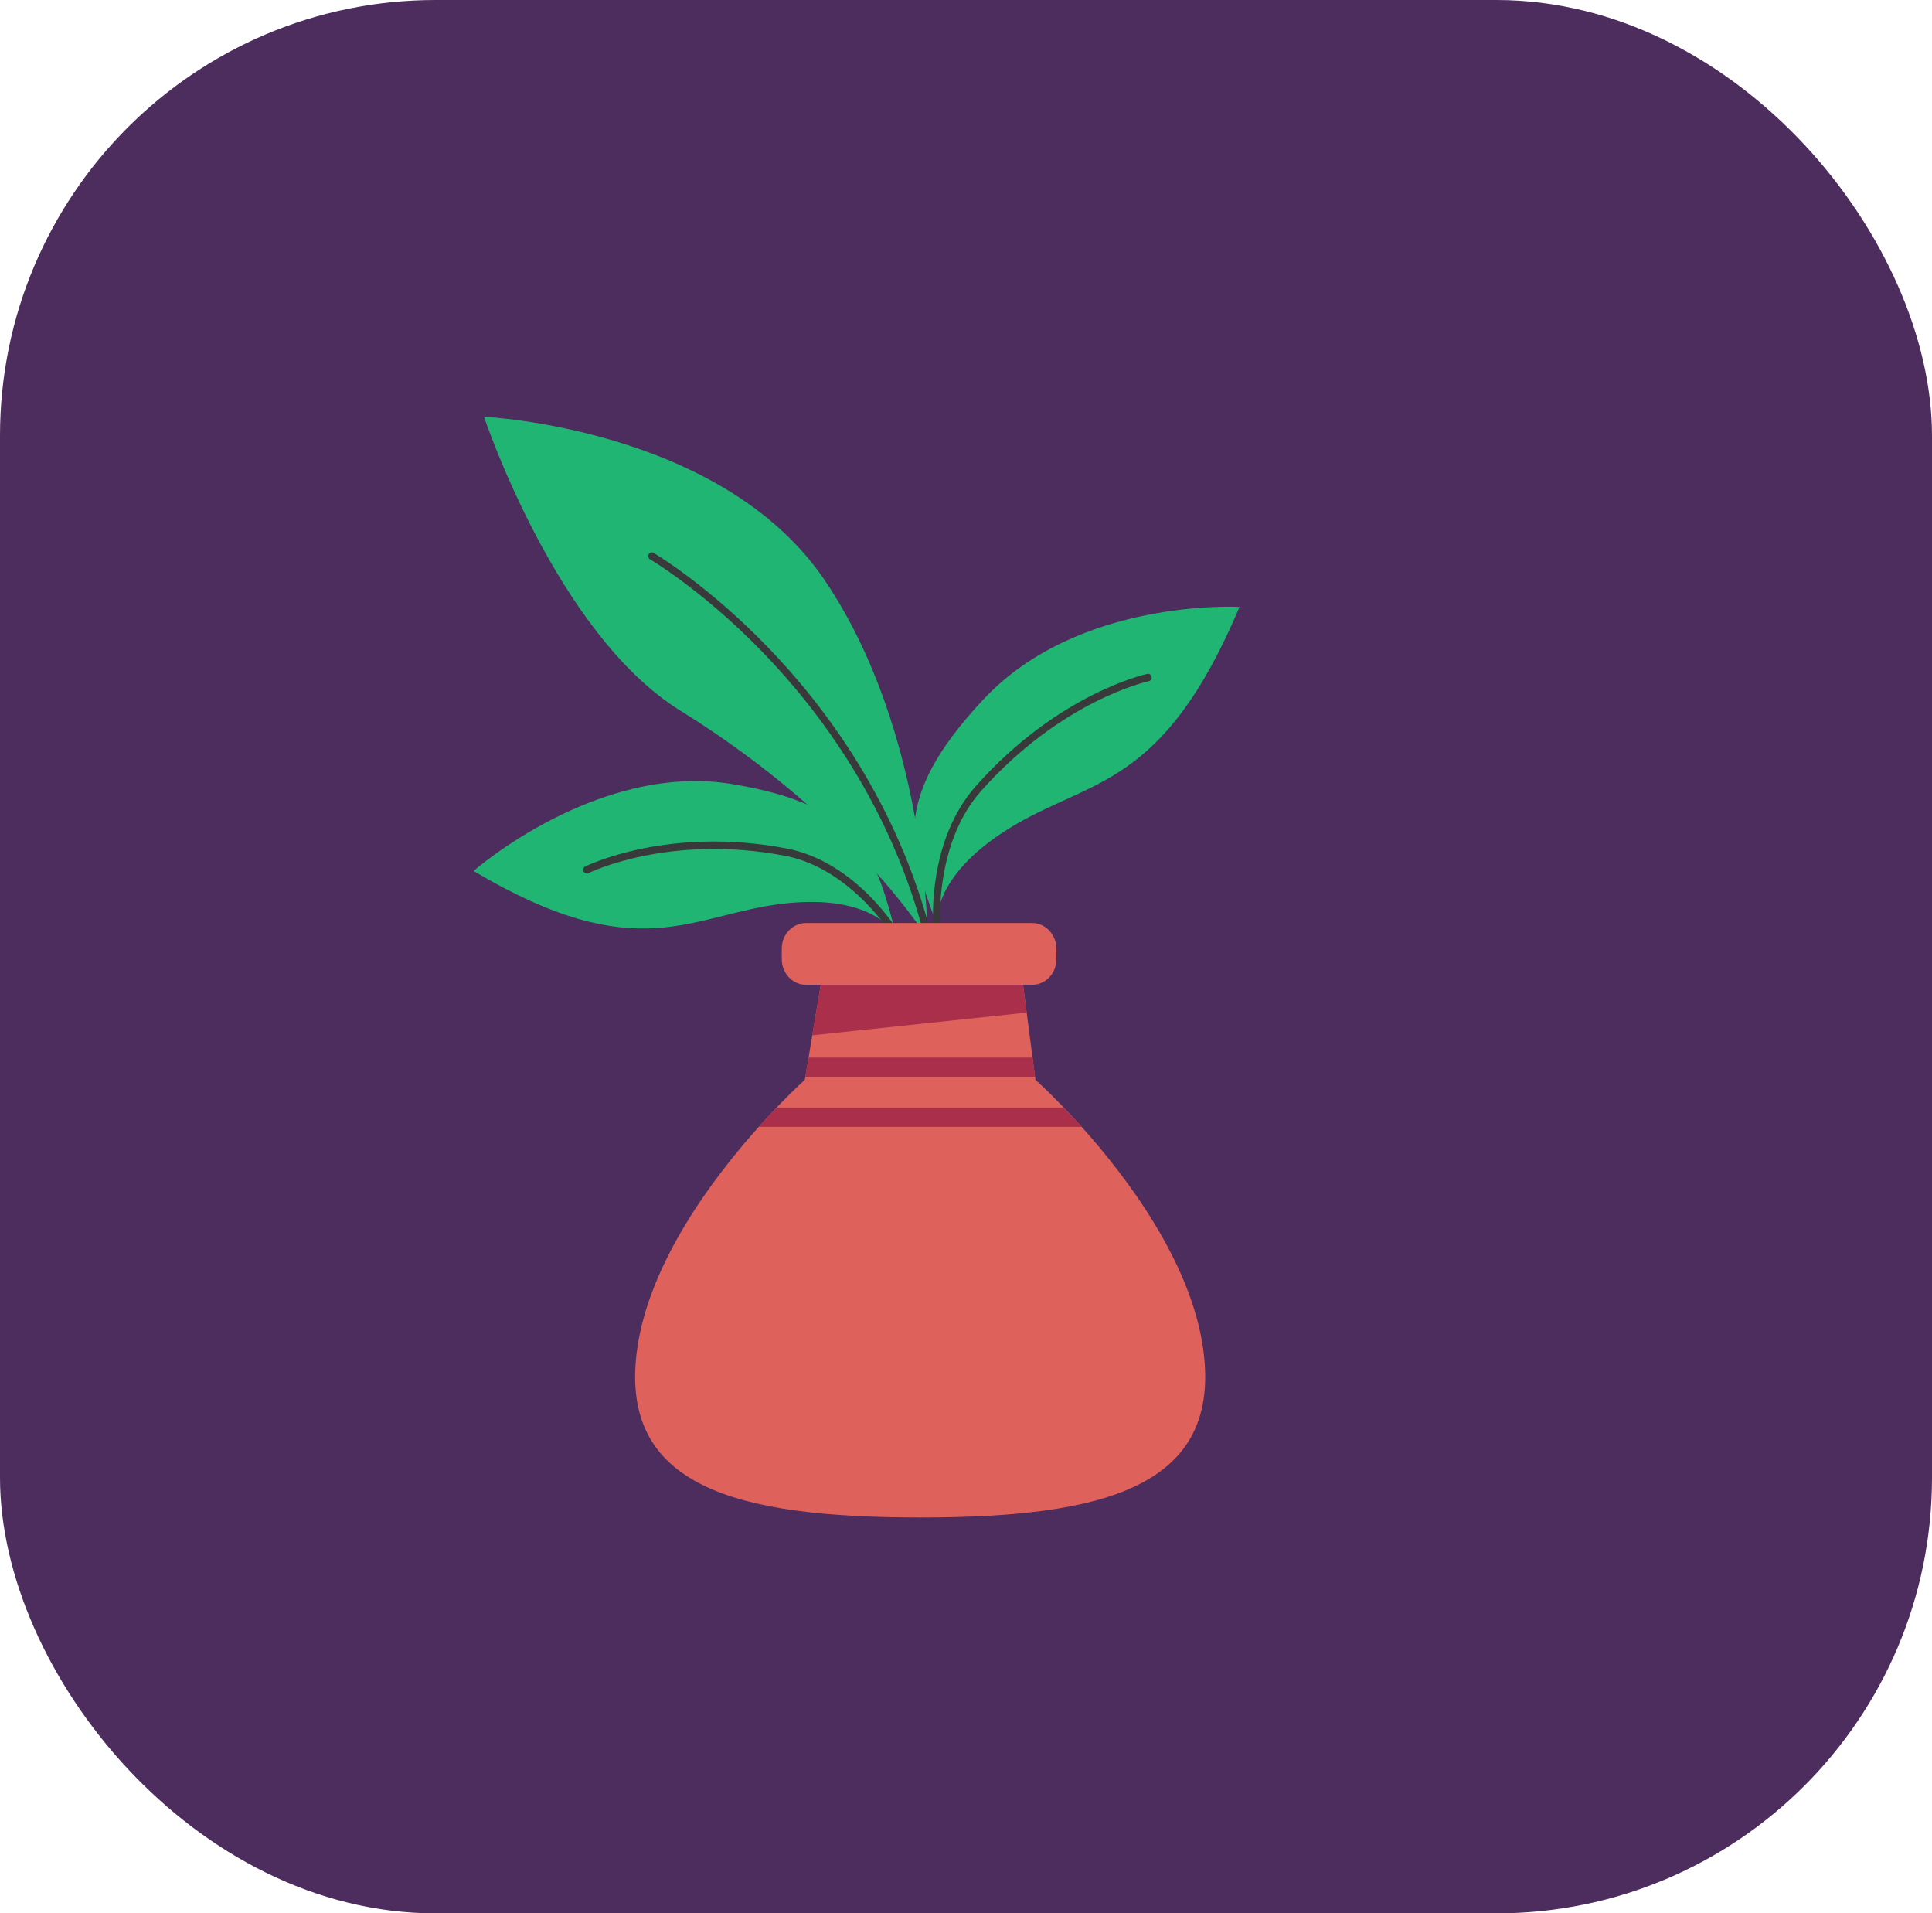
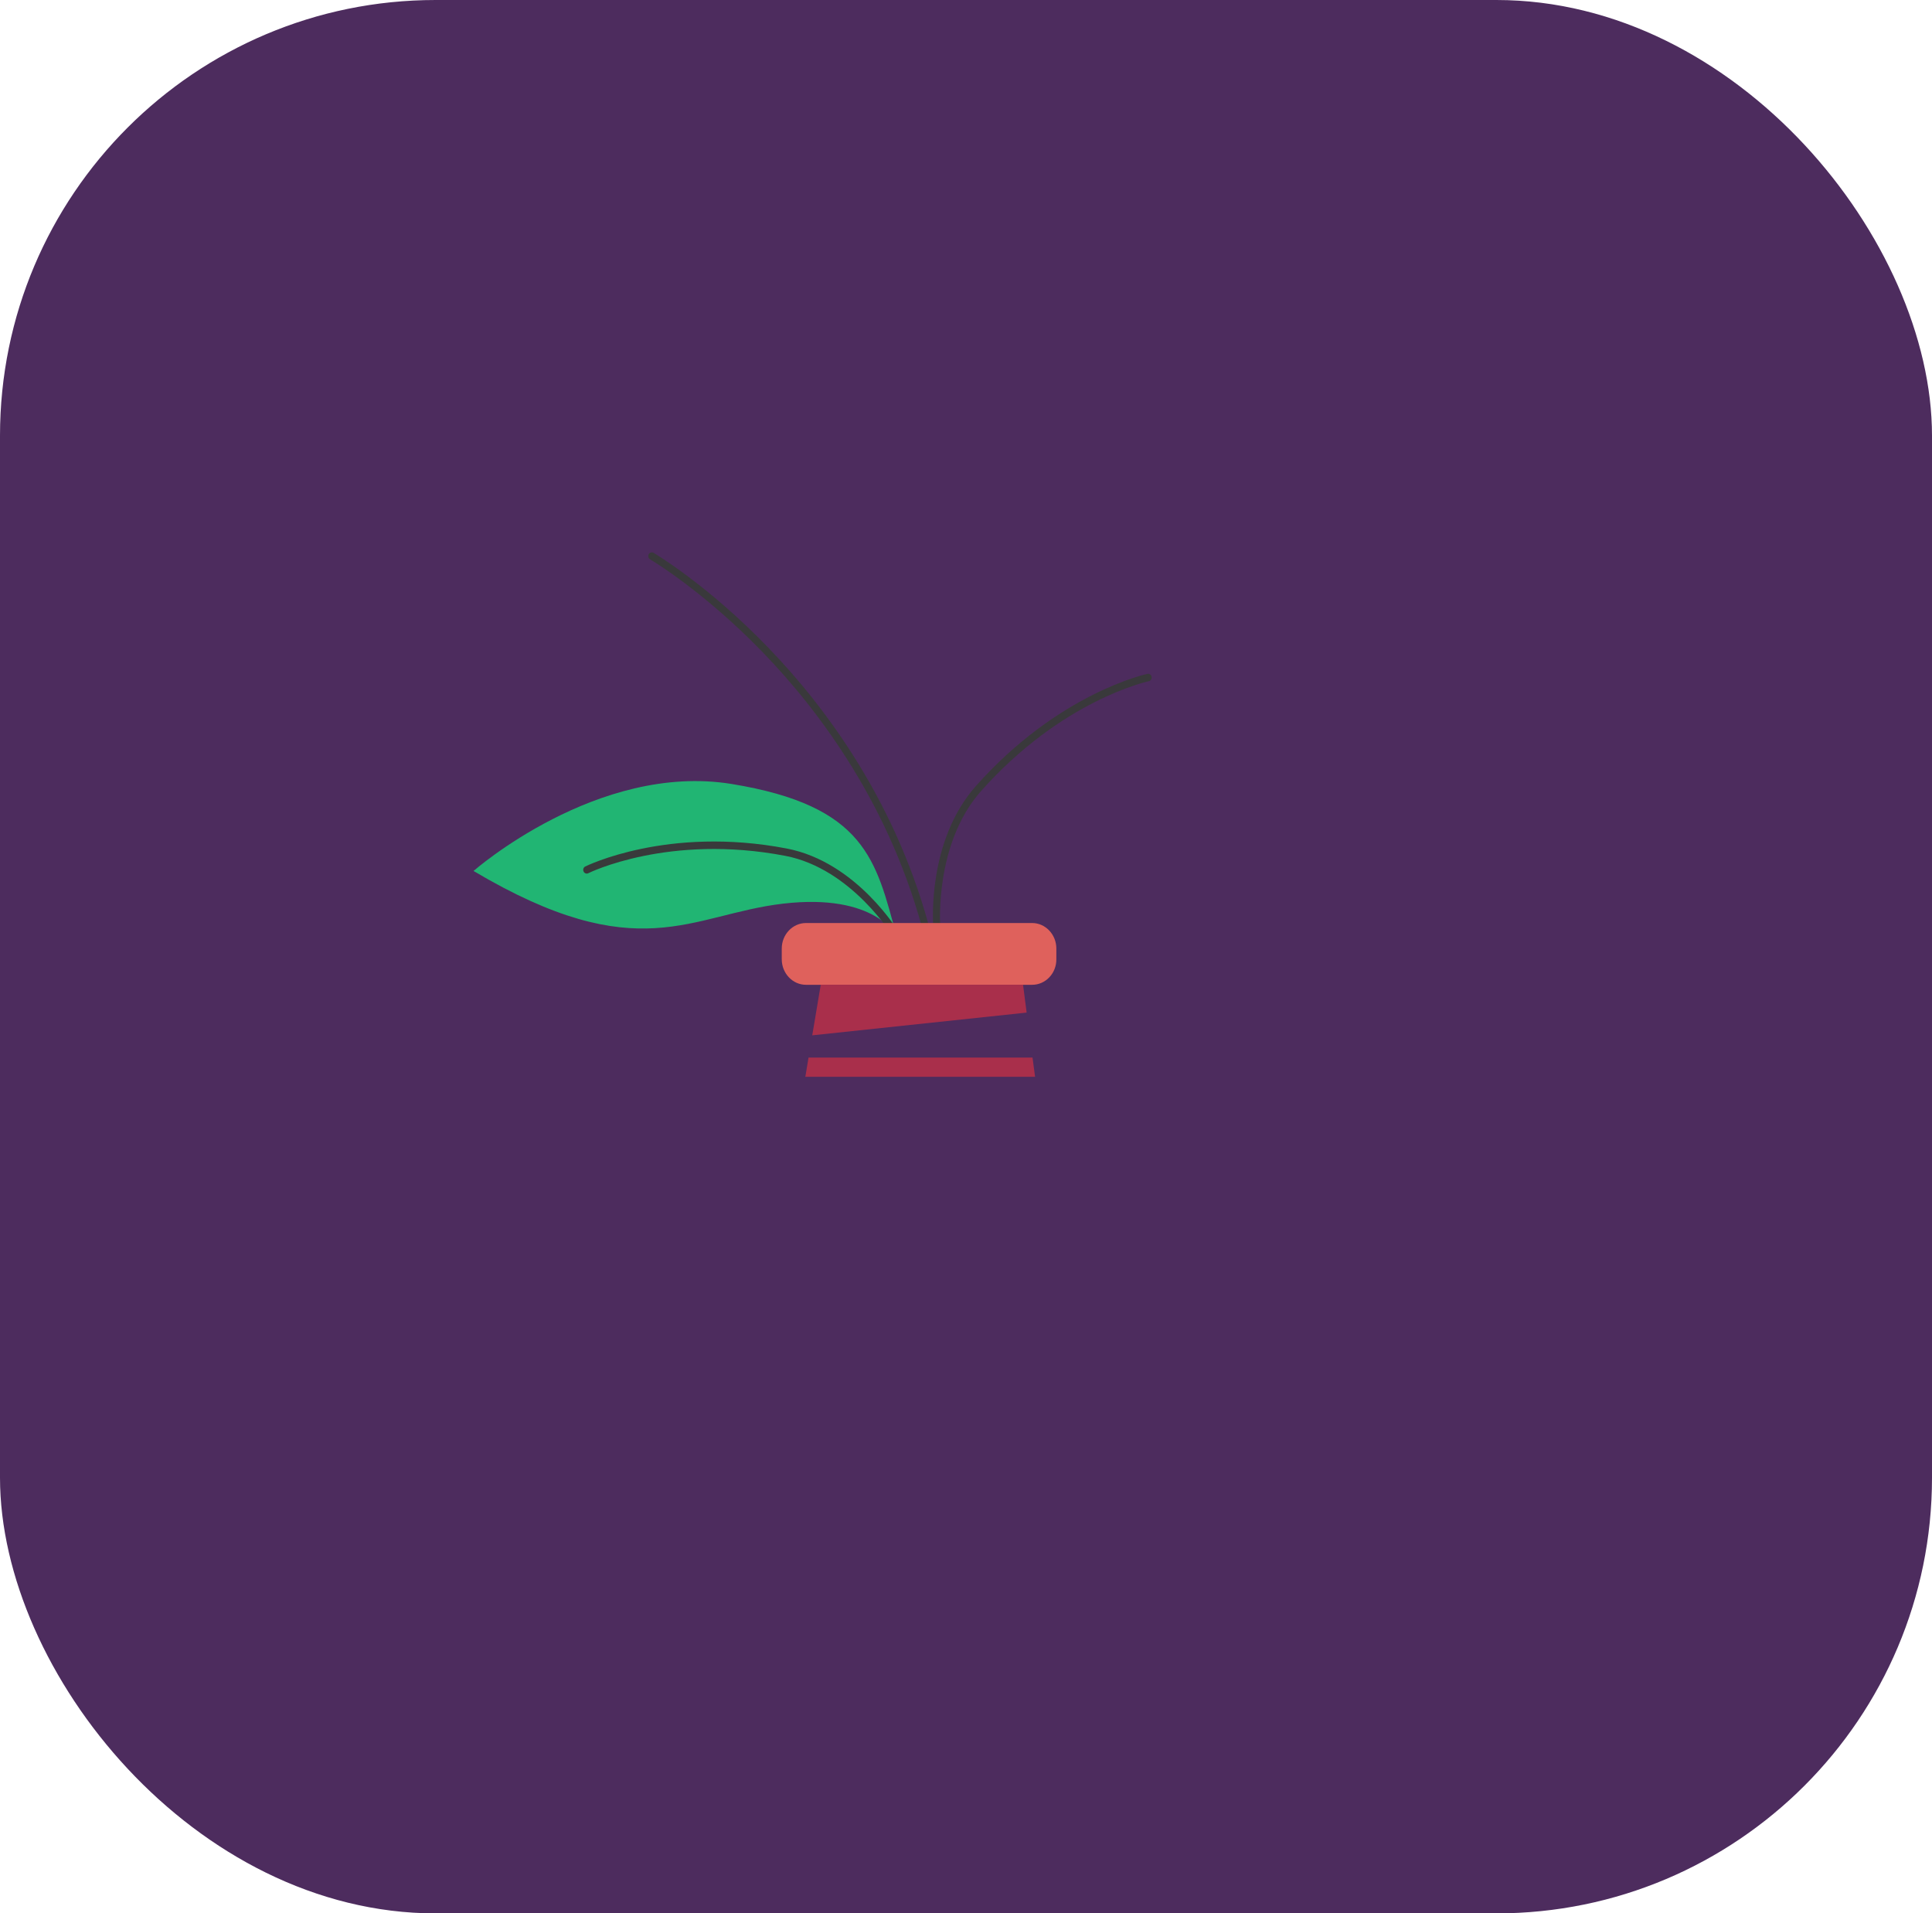
<svg xmlns="http://www.w3.org/2000/svg" width="102" height="101" viewBox="0 0 102 101" fill="none">
  <rect width="102" height="101" rx="23" fill="#4D2C5E" />
-   <path d="M48.98 49.564C48.98 49.564 45.164 43.246 35.906 37.504C29.364 33.451 25.553 22 25.553 22C25.553 22 38.085 22.577 43.532 30.615C48.98 38.658 48.98 49.564 48.98 49.564Z" fill="#21B573" />
  <path d="M49.023 49.734C48.938 49.734 48.864 49.676 48.844 49.587C47.083 42.577 43.227 37.496 40.302 34.465C37.133 31.183 34.352 29.542 34.322 29.526C34.233 29.474 34.198 29.353 34.247 29.259C34.297 29.165 34.411 29.128 34.501 29.18C34.531 29.196 37.357 30.863 40.561 34.188C43.521 37.25 47.421 42.393 49.202 49.487C49.227 49.592 49.167 49.703 49.068 49.729C49.053 49.729 49.038 49.734 49.023 49.734Z" fill="#39393B" />
  <path d="M47.338 49.425C47.338 49.425 46.248 47.129 41.343 47.7C36.438 48.277 33.716 51.145 25 45.975C25 45.975 31.537 40.234 38.621 41.382C45.701 42.536 46.248 45.404 47.338 49.425Z" fill="#21B573" />
  <path d="M47.361 49.618C47.301 49.618 47.237 49.587 47.202 49.524C47.182 49.487 44.988 45.853 41.461 45.177C35.297 43.997 31.098 46.074 31.058 46.094C30.964 46.142 30.854 46.1 30.809 46C30.765 45.901 30.804 45.785 30.899 45.738C30.944 45.717 35.242 43.583 41.531 44.789C45.222 45.497 47.431 49.157 47.52 49.314C47.575 49.408 47.55 49.529 47.461 49.587C47.426 49.613 47.396 49.618 47.361 49.618Z" fill="#39393B" />
-   <path d="M49.477 48.863C49.477 48.863 49.049 46.336 53.307 43.709C57.566 41.082 61.377 41.669 65.441 32.037C65.441 32.037 56.944 31.544 51.914 36.924C46.885 42.309 48.074 44.951 49.477 48.863Z" fill="#21B573" />
  <path d="M49.456 49.077C49.362 49.077 49.277 48.998 49.272 48.899C49.257 48.715 48.954 44.389 51.516 41.5C55.879 36.577 60.536 35.581 60.58 35.57C60.68 35.549 60.779 35.617 60.799 35.727C60.819 35.832 60.755 35.937 60.65 35.958C60.605 35.969 56.063 36.944 51.785 41.768C49.337 44.531 49.636 48.825 49.64 48.867C49.65 48.977 49.571 49.072 49.471 49.077C49.466 49.077 49.461 49.077 49.456 49.077Z" fill="#39393B" />
  <path d="M54.492 51.984H42.552C41.846 51.984 41.273 51.376 41.273 50.636V50.07C41.273 49.326 41.85 48.723 42.552 48.723H54.492C55.198 48.723 55.77 49.331 55.77 50.07V50.636C55.776 51.381 55.198 51.984 54.492 51.984Z" fill="#DF615C" />
-   <path d="M48.581 80.103C38.84 80.103 32.641 78.467 33.636 71.236C34.267 66.648 37.665 62.15 40.063 59.476C40.402 59.098 40.72 58.757 41.004 58.459C41.894 57.531 42.491 57.001 42.491 57.001L42.521 56.833L42.69 55.816L42.884 54.647L43.332 51.978L43.486 51.044L48.581 50.809L53.894 51.044L54.013 51.978L54.202 53.441L54.511 55.811L54.645 56.828L54.665 56.996C54.665 56.996 55.267 57.531 56.153 58.453C56.441 58.752 56.759 59.093 57.098 59.471C59.496 62.145 62.894 66.638 63.525 71.231C64.52 78.472 58.322 80.103 48.581 80.103Z" fill="#DF615C" />
  <path d="M54.647 56.841H42.518L42.687 55.824H54.512L54.647 56.841Z" fill="#A92F4B" />
-   <path d="M57.098 59.48H40.059C40.397 59.103 40.715 58.762 40.999 58.463H56.153C56.441 58.767 56.76 59.108 57.098 59.48Z" fill="#A92F4B" />
  <path d="M54.201 53.451L42.883 54.651L43.331 51.982H54.012L54.201 53.451Z" fill="#A92F4B" />
</svg>